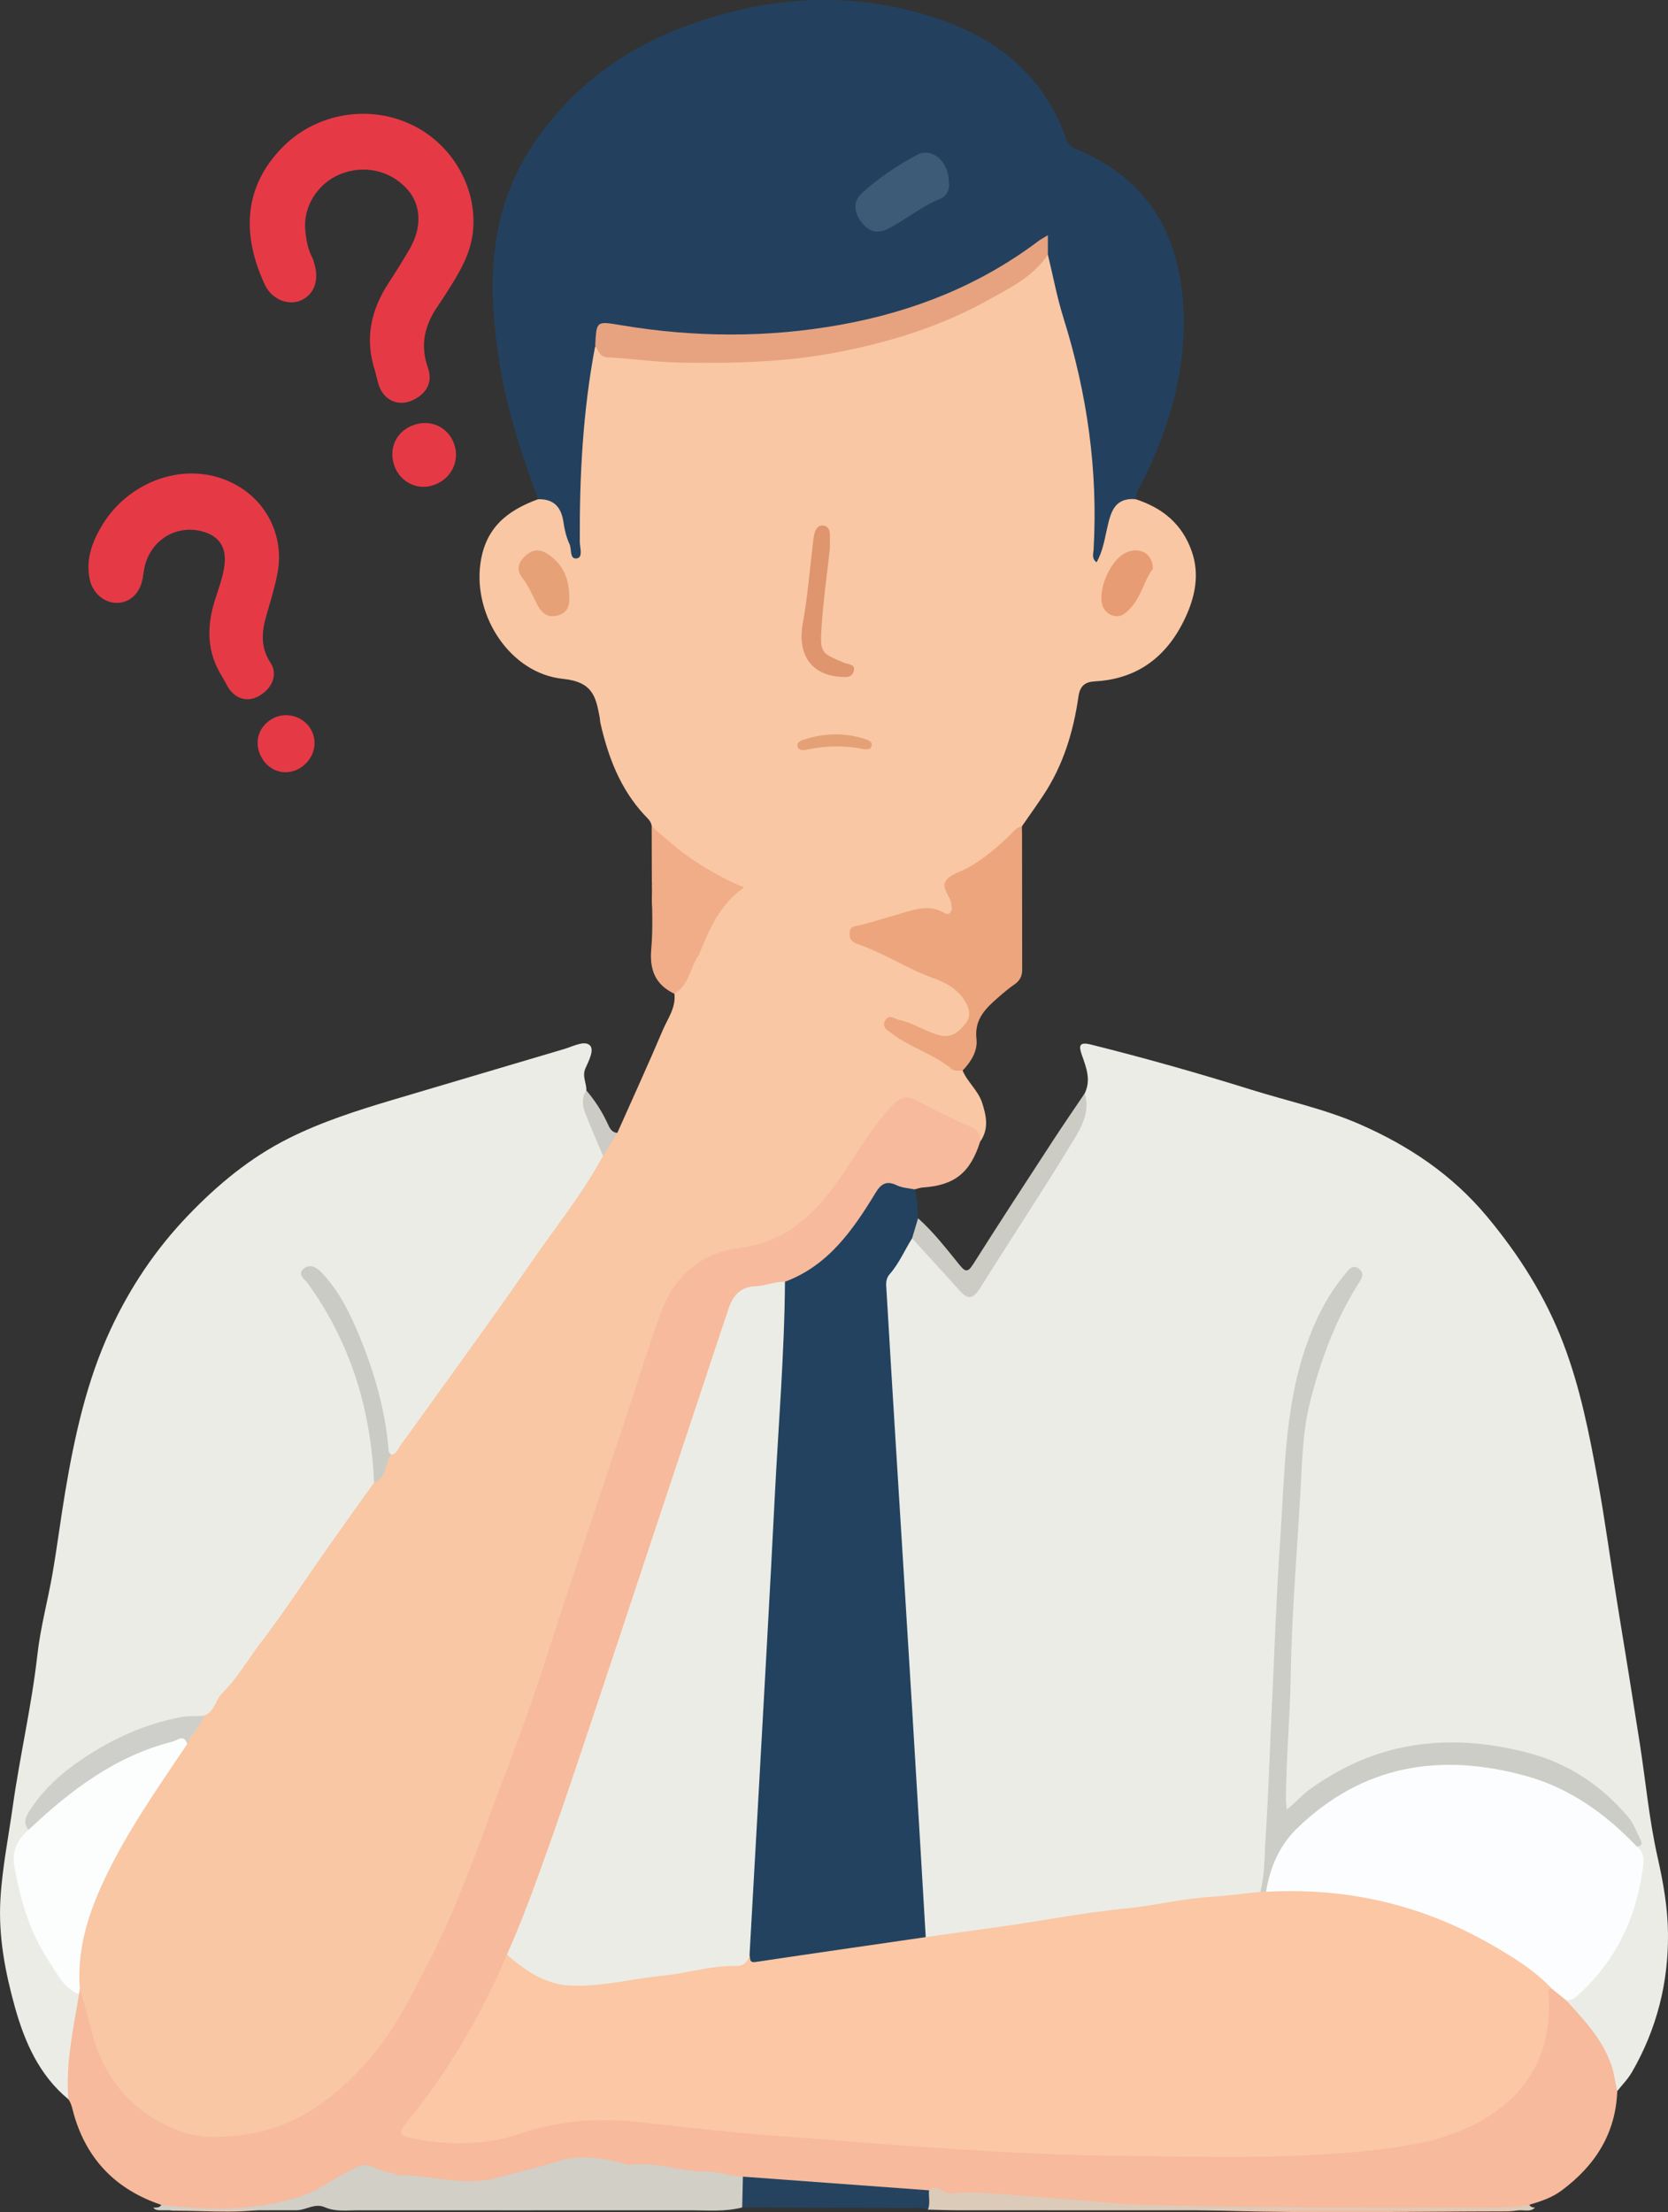
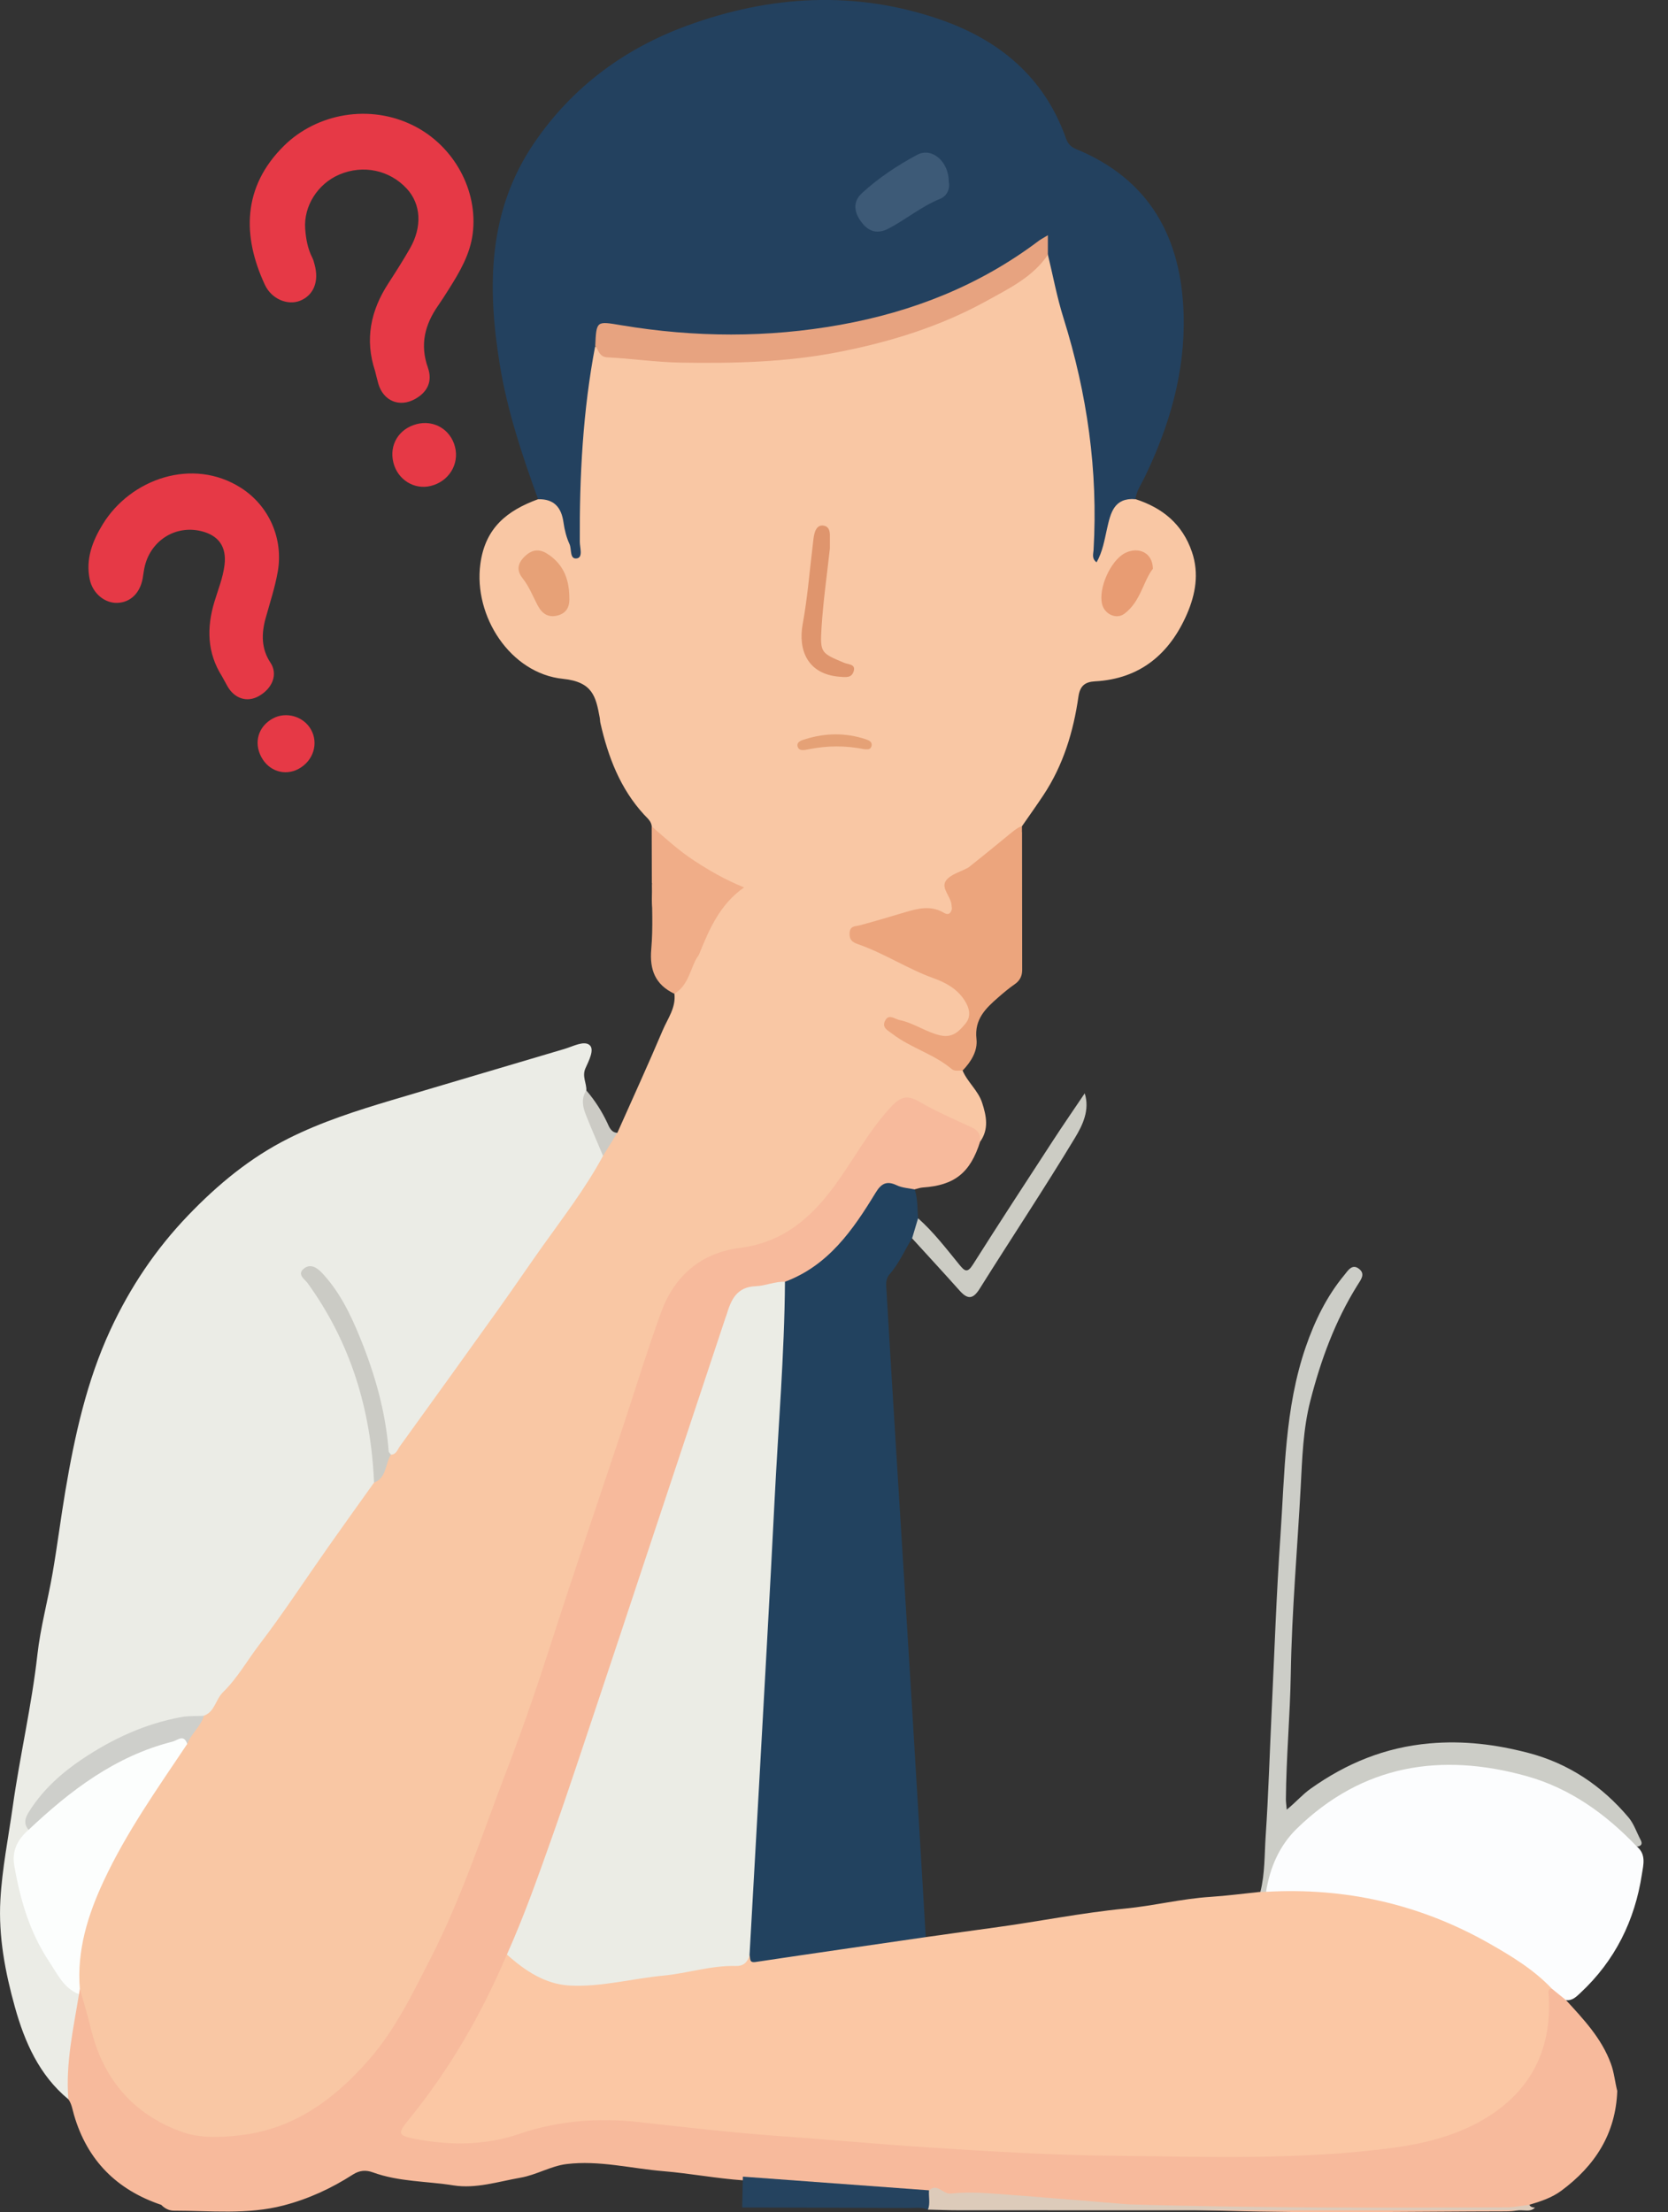
<svg xmlns="http://www.w3.org/2000/svg" width="132" height="175" viewBox="0 0 132 175" fill="none">
  <rect x="0" y="0" width="132" height="175" fill="#333333" stroke="none" />
  <g clip-path="url(#clip0_1_5529)">
    <path d="M76.174 84.678C76.562 85.606 77.403 86.254 77.723 87.236C78.067 88.294 78.269 89.327 77.561 90.32C76.651 89.062 75.075 88.882 73.901 88.049C73.692 87.9 73.424 87.835 73.189 87.724C71.504 86.929 71.46 86.9 70.261 88.294C69.214 89.514 68.324 90.861 67.471 92.224C66.415 93.916 65.206 95.475 63.73 96.822C62.411 98.024 60.831 98.618 59.1 98.917C57.924 99.12 56.761 99.371 55.72 100.032C54.244 100.97 53.234 102.259 52.602 103.887C51.516 106.681 50.697 109.562 49.723 112.392C48.602 115.648 47.544 118.923 46.465 122.192C45.704 124.498 44.86 126.778 44.172 129.112C43.464 131.517 42.619 133.883 41.767 136.239C39.716 141.906 37.821 147.644 35.266 153.106C33.304 157.303 31.293 161.518 27.833 164.771C24.684 167.73 21.053 169.576 16.63 169.275C12.65 169.004 9.819 166.904 7.965 163.404C6.951 161.489 6.663 159.354 6.088 157.303C5.717 154.37 6.634 151.665 7.755 149.064C9.011 146.152 10.757 143.489 12.546 140.871C13.219 139.886 13.756 138.811 14.541 137.903C14.941 137.103 15.385 136.333 16.004 135.676C18.76 131.908 21.526 128.15 24.213 124.331C25.909 121.922 27.582 119.482 29.48 117.217C30.219 116.636 30.226 115.61 30.843 114.953C33.062 112.187 34.989 109.208 37.09 106.356C39.077 103.66 40.939 100.876 42.91 98.169C44.534 95.938 46.139 93.691 47.541 91.311C47.97 90.736 48.061 89.901 48.855 89.612C50.058 86.909 51.292 84.219 52.446 81.496C52.839 80.572 53.503 79.71 53.37 78.606C54.013 77.564 54.557 76.471 55.096 75.373C55.897 73.527 56.599 71.617 58.367 70.276C56.486 69.47 54.805 68.395 53.216 67.17C52.564 66.667 51.936 66.144 51.578 65.369C51.538 64.959 51.234 64.727 50.981 64.454C49.082 62.394 48.125 59.878 47.515 57.197C47.481 57.052 47.486 56.899 47.457 56.754C47.153 55.113 46.909 53.942 44.559 53.701C40.391 53.276 37.459 48.749 38.014 44.61C38.4 41.731 40.155 40.379 42.586 39.489C43.797 39.224 44.25 39.444 44.645 40.533C44.962 41.406 45.129 42.328 45.566 43.361C45.653 42.722 45.633 42.248 45.619 41.778C45.506 37.44 45.846 33.134 46.509 28.85C46.589 28.336 46.609 27.804 46.986 27.387C51.408 28.603 55.908 28.418 60.425 28.235C63.96 28.093 67.38 27.416 70.761 26.465C74.562 25.397 78.076 23.7 81.303 21.4C81.873 20.995 82.201 20.289 82.941 20.106C83.367 20.32 83.436 20.739 83.518 21.139C83.981 23.413 84.556 25.662 85.215 27.879C86.485 32.154 87.011 36.503 86.842 40.949C86.813 41.695 86.842 42.446 86.878 43.207C87.151 42.419 87.319 41.602 87.543 40.8C87.916 39.46 88.405 39.188 89.854 39.482C91.996 40.175 93.571 41.45 94.326 43.659C94.91 45.367 94.601 47.032 93.935 48.567C92.564 51.724 90.225 53.708 86.642 53.899C85.875 53.942 85.468 54.245 85.344 55.106C84.947 57.883 84.139 60.537 82.57 62.904C82.019 63.734 81.438 64.547 80.87 65.366C79.696 66.84 78.26 68.005 76.624 68.922C75.164 69.739 75.159 69.731 75.497 71.309C75.543 71.53 75.566 71.75 75.523 71.975C75.426 72.371 75.128 72.605 74.78 72.458C72.88 71.661 71.207 72.75 69.445 73.064C69.045 73.135 68.661 73.309 68.268 73.429C68.024 73.502 67.711 73.543 67.678 73.861C67.638 74.228 67.94 74.389 68.217 74.489C70.048 75.15 71.691 76.219 73.506 76.918C74.52 77.308 75.508 77.751 76.247 78.599C76.966 79.427 77.11 80.318 76.649 81.066C76.098 81.959 75.191 82.338 74.15 82.108C73.084 81.872 72.179 81.211 71.111 80.979C70.931 80.939 70.756 80.859 70.574 80.964C70.876 81.707 71.136 81.93 73.195 82.914C74.243 83.415 75.157 84.126 76.171 84.671L76.174 84.678Z" fill="#F9C7A4" />
-     <path d="M85.841 86.49C86.354 85.437 85.966 84.448 85.617 83.46C85.366 82.752 85.373 82.391 86.33 82.629C90.606 83.696 94.843 84.894 99.053 86.21C101.921 87.105 104.868 87.733 107.636 88.946C111.497 90.641 114.902 92.916 117.649 96.201C120.206 99.26 122.301 102.557 123.722 106.287C125.053 109.778 125.772 113.414 126.438 117.079C127.031 120.335 127.461 123.612 127.994 126.874C128.593 130.537 129.188 134.202 129.761 137.869C130.231 140.877 130.504 143.926 131.17 146.887C131.623 148.898 131.978 150.888 132 152.934C132.04 156.851 131.106 160.527 129.144 163.918C128.831 164.459 128.376 164.916 127.987 165.412C127.714 165.232 127.621 164.94 127.563 164.649C127.142 162.513 125.972 160.814 124.501 159.282C124.206 158.975 123.779 158.706 123.917 158.16C127.299 155.584 129.075 152.099 129.676 147.945C129.776 147.257 129.53 146.622 129.446 145.963C129.386 144.968 128.829 144.222 128.205 143.523C125.826 140.857 122.814 139.348 119.363 138.586C116.389 137.929 113.419 137.994 110.481 138.633C107.587 139.263 105.05 140.67 102.837 142.659C102.547 142.919 102.291 143.393 101.821 143.166C101.397 142.961 101.439 142.465 101.439 142.062C101.437 138.958 101.628 135.859 101.808 132.761C101.932 130.597 101.91 128.428 102.067 126.26C102.411 121.562 102.449 116.832 103.075 112.17C103.559 108.56 104.944 105.169 106.792 102.003C106.99 101.662 107.34 101.375 107.194 100.854C106.581 100.93 106.353 101.435 106.069 101.843C103.812 105.094 102.749 108.796 102.334 112.66C101.765 117.939 101.617 123.249 101.368 128.555C101.062 135.128 100.691 141.699 100.263 148.265C100.225 148.831 100.214 149.396 99.721 149.797C98.663 150.227 97.531 150.144 96.43 150.289C92.084 150.861 87.737 151.429 83.407 152.119C80.399 152.598 77.385 153.052 74.369 153.495C73.959 153.556 73.55 153.587 73.202 153.288C72.816 152.569 72.809 151.757 72.776 150.991C72.649 148.038 72.405 145.092 72.239 142.142C72.061 139.007 71.884 135.87 71.677 132.735C71.478 129.675 71.324 126.609 71.147 123.548C70.978 120.673 70.769 117.801 70.563 114.926C70.348 111.905 70.239 108.874 70.026 105.853C69.997 105.443 70.044 105.02 69.948 104.622C69.342 102.099 70.153 99.99 71.802 98.122C72.308 97.654 72.585 98.102 72.904 98.403C73.968 99.405 74.791 100.627 75.863 101.62C76.709 102.404 76.873 102.399 77.474 101.466C79.782 97.884 82.024 94.257 84.37 90.696C85.218 89.409 85.544 87.966 85.832 86.495L85.841 86.49Z" fill="#EBECE6" />
    <path d="M29.6 117.282C28.381 118.99 27.156 120.691 25.949 122.408C24.147 124.968 22.433 127.596 20.534 130.08C19.568 131.341 18.787 132.752 17.644 133.863C17.06 134.431 17.005 135.409 16.133 135.72C15.005 136.233 13.749 136.175 12.582 136.56C9.086 137.709 5.986 139.466 3.487 142.215C2.823 142.946 2.219 143.701 2.37 144.787C1.05 146.281 1.449 147.94 1.866 149.63C2.594 152.587 3.91 155.214 6.034 157.414C6.188 157.572 6.376 157.708 6.394 157.96C6.465 159.049 6.183 160.095 6.028 161.157C5.852 162.368 5.673 163.575 5.713 164.807C5.726 165.243 5.759 165.706 5.413 166.065C3.103 164.161 1.953 161.538 1.181 158.775C0.41 156.016 -0.131 153.177 0.031 150.287C0.169 147.8 0.666 145.35 1.012 142.886C1.576 138.876 2.506 134.932 2.958 130.902C3.202 128.731 3.788 126.602 4.161 124.443C4.534 122.283 4.807 120.107 5.171 117.945C5.91 113.575 6.858 109.255 8.733 105.205C10.291 101.843 12.318 98.814 14.901 96.129C17.244 93.691 19.803 91.576 22.817 90.062C25.436 88.746 28.224 87.855 31.025 87.02C35.572 85.664 40.126 84.328 44.676 82.974C45.344 82.776 46.214 82.297 46.656 82.669C47.073 83.019 46.589 83.925 46.33 84.508C46.045 85.15 46.429 85.677 46.401 86.259C46.358 87.441 46.762 88.501 47.295 89.525C47.608 90.124 47.823 90.743 47.723 91.433C46.327 94.021 44.532 96.336 42.836 98.723C41.702 100.322 40.603 101.945 39.463 103.539C36.864 107.173 34.254 110.798 31.637 114.418C31.453 114.672 31.362 115.064 30.936 115.069C30.441 115.053 30.474 114.646 30.436 114.338C30.002 110.705 28.912 107.271 27.349 103.976C26.814 102.851 26.093 101.86 25.259 100.95C25.068 100.743 24.77 100.469 24.491 100.729C24.258 100.945 24.513 101.217 24.662 101.413C27.196 104.764 28.47 108.652 29.427 112.675C29.677 113.733 29.755 114.815 29.873 115.888C29.924 116.365 29.942 116.866 29.6 117.28V117.282Z" fill="#EBECE6" />
    <path d="M47.104 27.363C46.126 32.484 45.855 37.661 45.884 42.862C45.886 43.316 46.148 44.084 45.662 44.169C45.062 44.276 45.253 43.441 45.069 43.042C44.823 42.508 44.674 41.909 44.592 41.321C44.425 40.123 43.833 39.46 42.583 39.491C41.321 36.011 40.147 32.511 39.55 28.837C38.546 22.662 38.602 16.653 42.313 11.247C45.327 6.853 49.441 3.828 54.404 2.017C60.978 -0.379 67.669 -0.768 74.349 1.525C79.039 3.137 82.626 6.072 84.35 10.926C84.494 11.331 84.705 11.607 85.131 11.781C90.986 14.177 93.501 18.808 93.669 24.902C93.793 29.44 92.553 33.684 90.591 37.736C90.316 38.304 89.945 38.834 89.852 39.482C88.152 39.366 87.89 40.569 87.601 41.849C87.404 42.726 87.255 43.644 86.78 44.481C86.376 44.18 86.523 43.815 86.54 43.514C86.907 37.238 86.034 31.132 84.157 25.145C83.644 23.511 83.331 21.814 82.927 20.146C82.619 19.852 82.639 19.481 82.668 19.071C78.165 22.642 72.993 24.709 67.423 25.844C63.903 26.561 60.336 26.853 56.745 26.766C54.171 26.704 51.601 26.51 49.075 26C48.092 25.802 47.482 25.864 47.346 26.986C47.328 27.133 47.222 27.256 47.106 27.356L47.104 27.363Z" fill="#23415F" />
    <path d="M5.411 166.065C5.178 163.241 5.804 160.505 6.25 157.751C6.148 157.588 6.17 157.448 6.318 157.325C6.598 158.323 6.915 159.311 7.153 160.32C8.09 164.315 10.387 167.14 14.242 168.59C15.771 169.164 17.387 169.093 18.987 168.912C23.288 168.429 26.513 166.018 29.231 162.896C31.291 160.532 32.66 157.681 34.085 154.896C36.569 150.046 38.246 144.865 40.193 139.795C41.476 136.455 42.623 133.062 43.719 129.655C45.464 124.233 47.308 118.847 49.106 113.446C50.176 110.233 51.159 106.991 52.32 103.804C53.396 100.852 55.556 99.097 58.536 98.719C61.974 98.282 64.202 96.332 66.104 93.72C67.611 91.649 68.805 89.356 70.59 87.477C71.255 86.775 71.804 86.602 72.698 87.12C74.043 87.9 75.477 88.532 76.895 89.178C77.43 89.421 77.616 89.772 77.561 90.316C76.786 92.776 75.537 93.769 73.024 93.936C72.811 93.949 72.6 94.034 72.389 94.083C71.932 94.497 71.453 94.199 71.036 94.054C70.292 93.793 69.846 94.027 69.456 94.662C68.712 95.873 67.846 96.998 66.976 98.122C65.696 99.776 64.109 100.934 62.1 101.511C61.361 101.783 60.585 101.921 59.817 102.052C58.711 102.241 58.185 102.909 57.837 103.916C56.872 106.708 55.968 109.52 55.025 112.319C53.376 117.206 51.787 122.116 50.165 127.012C48.214 132.902 46.296 138.807 44.248 144.663C43.051 148.08 41.88 151.518 40.31 154.796C38.537 159.285 36.134 163.406 33.131 167.18C32.818 167.574 32.201 167.953 32.414 168.481C32.64 169.039 33.366 169.017 33.905 169.059C36.875 169.289 39.818 169.093 42.632 168.066C44.583 167.356 46.536 167.251 48.58 167.427C52.371 167.755 56.157 168.16 59.95 168.461C64.411 168.812 68.876 169.144 73.337 169.507C74.824 169.627 76.318 169.721 77.805 169.754C80.49 169.814 83.18 169.923 85.857 170.073C90.675 170.344 95.487 170.13 100.3 170.242C103.745 170.322 107.161 169.921 110.563 169.478C113.204 169.133 115.752 168.369 117.998 166.84C120.925 164.847 122.23 162.017 122.266 158.521C122.27 158.067 122.03 157.532 122.559 157.185C123.313 157.125 123.699 157.559 123.921 158.211C125.324 159.739 126.747 161.24 127.483 163.252C127.743 163.958 127.801 164.693 127.985 165.406C127.861 168.794 126.221 171.322 123.566 173.29C122.798 173.86 121.922 174.141 121.032 174.406C120.477 174.862 119.813 174.929 119.136 174.931C111.719 174.94 104.298 175.098 96.885 174.882C90.979 174.708 85.051 174.719 79.176 173.898C78.919 173.862 78.655 173.858 78.395 173.86C76.76 173.867 75.119 173.922 73.515 173.51C68.61 173.159 63.696 172.911 58.798 172.473C56.69 172.326 54.603 171.925 52.504 171.751C49.947 171.54 47.408 170.872 44.831 171.188C43.586 171.342 42.455 172.045 41.198 172.264C39.436 172.571 37.661 173.156 35.887 172.874C33.761 172.535 31.566 172.595 29.509 171.845C28.941 171.638 28.444 171.685 27.92 172.021C26.218 173.112 24.409 173.949 22.436 174.461C19.561 175.209 16.652 174.873 13.753 174.875C13.381 174.875 13.032 174.697 12.761 174.414C9.246 173.232 6.909 170.899 5.859 167.309C5.735 166.884 5.677 166.434 5.411 166.06V166.065Z" fill="#F7BA9C" />
    <path d="M62.118 101.393C65.552 100.115 67.498 97.298 69.294 94.35C69.744 93.611 70.175 93.382 70.978 93.767C71.402 93.969 71.912 93.987 72.385 94.09C72.632 94.831 72.594 95.608 72.651 96.374C72.876 97.02 72.649 97.528 72.177 97.962C71.584 98.908 71.145 99.952 70.399 100.801C70.055 101.19 70.126 101.644 70.153 102.081C70.394 106.222 70.65 110.366 70.905 114.508C71.331 121.41 71.766 128.312 72.185 135.215C72.552 141.222 72.902 147.23 73.26 153.239C72.958 153.7 72.463 153.756 71.988 153.825C68.166 154.37 64.342 154.9 60.516 155.417C59.792 155.515 59.144 155.499 59.069 154.531C58.987 152.093 59.258 149.672 59.406 147.245C59.511 145.529 59.588 143.805 59.668 142.091C59.912 136.709 60.283 131.334 60.565 125.955C60.745 122.519 60.922 119.079 61.086 115.641C61.297 111.232 61.63 106.828 61.748 102.413C61.757 102.039 61.794 101.658 62.12 101.393H62.118Z" fill="#22425F" />
-     <path d="M58.731 174.621C57.362 174.975 55.966 174.844 54.579 174.844C45.806 174.851 37.033 174.846 28.259 174.846C27.405 174.846 26.519 174.962 25.72 174.608C24.899 174.245 24.233 174.835 23.488 174.837C19.903 174.851 16.319 174.842 12.737 174.842C12.511 174.842 12.287 174.835 12.124 174.641C12.353 174.61 12.617 174.679 12.764 174.417C15.618 174.731 18.488 174.871 21.317 174.356C22.782 174.089 24.245 173.742 25.592 172.896C26.464 172.35 27.412 171.852 28.344 171.377C29.22 170.932 30.057 171.892 30.991 171.858C31.158 171.852 31.333 172.07 31.502 172.065C34.079 172.019 36.602 172.994 39.234 172.295C40.928 171.845 42.619 171.453 44.299 170.919C45.808 170.438 47.548 170.714 49.166 171.079C49.419 171.137 49.681 171.257 49.925 171.228C51.938 171.001 53.853 171.778 55.864 171.776C56.798 171.776 57.795 172.148 58.791 172.174C59.198 172.998 59.213 173.813 58.734 174.615L58.731 174.621Z" fill="#D2CFC6" />
    <path d="M76.174 84.678C75.876 84.684 75.548 84.765 75.306 84.56C73.901 83.373 72.079 82.903 70.632 81.792C70.279 81.52 69.766 81.3 70.037 80.757C70.335 80.16 70.787 80.61 71.198 80.694C72.336 80.93 73.284 81.652 74.423 81.906C75.384 82.122 75.914 81.569 76.407 80.968C76.904 80.363 76.695 79.692 76.309 79.098C75.732 78.212 74.82 77.72 73.89 77.386C71.822 76.644 69.982 75.413 67.911 74.694C67.489 74.547 67.214 74.371 67.232 73.836C67.254 73.213 67.676 73.293 68.069 73.189C69.251 72.874 70.423 72.518 71.597 72.171C72.64 71.861 73.672 71.59 74.711 72.215C75.059 72.425 75.27 72.238 75.335 71.864C75.876 71.937 75.792 72.394 75.816 72.732C75.863 73.389 76.14 73.534 76.675 73.189C78.009 72.333 79.161 71.26 80.089 69.984C80.677 69.174 80.297 68.161 80.406 67.246C80.464 66.747 80.162 66.108 80.881 65.825C80.885 69.457 80.89 73.086 80.892 76.718C80.892 77.199 80.719 77.568 80.304 77.855C79.844 78.172 79.416 78.534 78.995 78.902C78 79.768 77.097 80.63 77.275 82.188C77.381 83.13 76.853 83.983 76.183 84.682L76.174 84.678Z" fill="#ECA57D" />
    <path d="M51.574 65.373C52.664 66.317 53.725 67.293 54.939 68.085C56.153 68.878 57.398 69.599 58.885 70.198C56.992 71.519 56.139 73.469 55.34 75.451C54.956 76.241 54.464 76.01 54.035 75.538C52.712 74.075 51.234 72.674 51.661 70.392C51.694 70.214 51.683 70.018 51.585 69.846C51.581 68.355 51.576 66.863 51.572 65.373H51.574Z" fill="#F0AD88" />
    <path d="M72.179 97.96C72.336 97.43 72.496 96.902 72.654 96.372C73.885 97.463 74.88 98.77 75.914 100.035C76.34 100.556 76.553 100.732 76.999 100.026C79.068 96.757 81.183 93.52 83.296 90.278C84.126 89.002 84.991 87.751 85.841 86.488C86.263 87.813 85.668 89.017 85.064 90.017C82.632 94.043 80.022 97.964 77.523 101.952C76.968 102.838 76.538 102.765 75.923 102.074C74.689 100.689 73.428 99.329 72.179 97.957V97.96Z" fill="#CCCCC4" />
-     <path d="M80.872 65.823C80.486 66.869 80.732 67.954 80.701 69.018C80.686 69.575 80.55 70.016 80.182 70.423C79.154 71.552 78.116 72.672 76.799 73.471C75.734 74.117 75.577 74.019 75.539 72.806C75.528 72.481 75.634 72.124 75.33 71.864C75.321 71.79 75.31 71.715 75.306 71.641C75.281 70.938 74.442 70.269 74.851 69.677C75.208 69.156 76.036 68.965 76.649 68.617C77.856 67.929 78.908 67.043 79.904 66.079C80.186 65.807 80.428 65.438 80.874 65.373C80.874 65.525 80.874 65.674 80.874 65.825L80.872 65.823Z" fill="#ECA57D" />
+     <path d="M80.872 65.823C80.486 66.869 80.732 67.954 80.701 69.018C80.686 69.575 80.55 70.016 80.182 70.423C79.154 71.552 78.116 72.672 76.799 73.471C75.734 74.117 75.577 74.019 75.539 72.806C75.528 72.481 75.634 72.124 75.33 71.864C75.321 71.79 75.31 71.715 75.306 71.641C75.281 70.938 74.442 70.269 74.851 69.677C75.208 69.156 76.036 68.965 76.649 68.617C80.186 65.807 80.428 65.438 80.874 65.373C80.874 65.525 80.874 65.674 80.874 65.825L80.872 65.823Z" fill="#ECA57D" />
    <path d="M121.469 174.635C121.167 174.955 120.772 174.846 120.41 174.846C105.558 174.851 90.706 174.846 75.856 174.842C75.049 174.842 74.241 174.808 73.433 174.791C73.202 174.267 73.104 173.751 73.519 173.263C74.183 172.658 74.611 173.595 75.253 173.521C76.323 173.401 77.419 173.437 78.497 173.515C82.013 173.769 85.526 174.071 89.04 174.354C89.188 174.365 89.337 174.376 89.486 174.381C99.411 174.668 109.338 174.655 119.265 174.61C119.853 174.608 120.442 174.479 121.03 174.408C121.118 174.595 121.289 174.615 121.465 174.63L121.469 174.635Z" fill="#DDCBBA" />
    <path d="M51.587 69.846C51.643 69.98 51.765 70.122 51.745 70.245C51.39 72.609 53.103 73.921 54.353 75.477C54.743 75.965 55.021 75.736 55.34 75.451C54.617 76.464 54.575 77.902 53.365 78.61C51.871 77.898 51.394 76.735 51.538 75.09C51.692 73.353 51.583 71.596 51.587 69.846Z" fill="#F0AD88" />
    <path d="M47.723 91.433C47.266 90.344 46.789 89.265 46.356 88.167C46.11 87.539 45.981 86.884 46.401 86.259C47.066 87.034 47.612 87.88 48.052 88.808C48.205 89.133 48.349 89.583 48.849 89.614C48.474 90.22 48.096 90.825 47.721 91.431L47.723 91.433Z" fill="#CCCBC5" />
    <path d="M6.319 157.325C6.296 157.468 6.274 157.608 6.25 157.75C5.045 157.285 4.545 156.154 3.897 155.183C2.359 152.883 1.602 150.291 1.132 147.59C0.923 146.39 1.401 145.502 2.262 144.747C2.834 143.509 4.037 142.886 4.971 142.015C7.475 139.679 10.578 138.421 13.791 137.424C14.213 137.292 14.874 137.005 14.819 137.951C12.46 141.474 9.998 144.947 8.201 148.804C6.953 151.478 6.07 154.29 6.319 157.325Z" fill="#FCFEFD" />
    <path d="M47.104 27.363C47.202 25.343 47.191 25.399 49.195 25.733C54.968 26.695 60.742 26.73 66.517 25.691C72.245 24.66 77.521 22.578 82.195 19.055C82.366 18.926 82.563 18.828 82.925 18.608C82.925 19.227 82.925 19.69 82.925 20.153C81.729 21.923 79.853 22.82 78.087 23.798C74.42 25.824 70.472 27.047 66.355 27.85C62.205 28.661 58.032 28.757 53.842 28.685C51.92 28.652 50.003 28.363 48.079 28.269C47.402 28.236 47.388 27.699 47.102 27.361L47.104 27.363Z" fill="#E7A380" />
    <path d="M14.819 137.954C14.544 137.15 14.064 137.666 13.647 137.773C9.128 138.913 5.571 141.628 2.262 144.749C1.758 144.159 2.086 143.632 2.413 143.131C3.467 141.512 4.907 140.229 6.465 139.181C8.858 137.568 11.472 136.353 14.357 135.827C14.954 135.718 15.542 135.767 16.133 135.725C15.889 136.582 15.125 137.134 14.819 137.956V137.954Z" fill="#CECFCB" />
    <path d="M29.6 117.282C29.36 111.517 27.753 106.216 24.347 101.506C24.134 101.21 23.501 100.83 24.011 100.382C24.524 99.932 25.052 100.237 25.476 100.687C26.879 102.177 27.747 103.982 28.508 105.851C29.677 108.725 30.519 111.682 30.758 114.795C30.765 114.891 30.876 114.977 30.94 115.069C30.47 115.792 30.614 116.89 29.602 117.284L29.6 117.282Z" fill="#CBCBC5" />
    <path d="M65.674 43.385C65.461 45.349 65.15 47.485 65.014 49.629C64.888 51.657 64.97 51.657 66.805 52.432C67.138 52.572 67.769 52.523 67.542 53.149C67.365 53.639 66.921 53.574 66.419 53.532C63.909 53.323 63.141 51.432 63.525 49.348C63.907 47.273 64.067 45.156 64.326 43.058C64.362 42.764 64.38 42.464 64.46 42.183C64.553 41.851 64.73 41.531 65.145 41.575C65.558 41.62 65.667 41.945 65.674 42.31C65.678 42.608 65.674 42.907 65.674 43.385Z" fill="#DF956D" />
    <path d="M45.053 47.173C45.096 47.796 44.98 48.442 44.17 48.676C43.404 48.896 42.898 48.556 42.543 47.879C42.164 47.16 41.873 46.394 41.356 45.743C40.901 45.169 40.923 44.626 41.48 44.06C42.046 43.483 42.63 43.385 43.28 43.788C44.485 44.539 45.027 45.67 45.053 47.173Z" fill="#E7A177" />
    <path d="M91.237 44.989C90.473 45.959 90.269 47.591 88.977 48.551C88.343 49.023 87.419 48.589 87.22 47.807C86.9 46.554 87.883 44.341 89.022 43.755C90.067 43.218 91.219 43.693 91.234 44.986L91.237 44.989Z" fill="#E89C73" />
    <path d="M68.406 59.268C66.892 58.961 65.467 58.983 64.034 59.263C63.743 59.319 63.268 59.459 63.135 59.096C62.977 58.671 63.477 58.549 63.747 58.466C65.332 57.974 66.934 57.954 68.519 58.48C68.745 58.555 69.054 58.678 68.97 59.016C68.883 59.364 68.566 59.257 68.406 59.268Z" fill="#E5A176" />
    <path d="M59.315 154.673C59.404 154.909 59.257 155.283 59.79 155.203C64.278 154.531 68.77 153.887 73.26 153.235C75.051 152.986 76.842 152.727 78.633 152.487C82.113 152.019 85.557 151.313 89.059 150.975C91.301 150.757 93.505 150.2 95.764 150.053C97.091 149.968 98.414 149.79 99.739 149.655C99.885 149.537 100.043 149.439 100.229 149.401C104.89 148.995 109.396 149.726 113.73 151.42C116.764 152.607 119.609 154.181 122.17 156.227C122.51 156.499 122.932 156.749 122.805 157.307C122.485 157.347 122.536 157.535 122.554 157.788C122.863 162.357 120.921 165.766 116.977 167.899C114.928 169.006 112.622 169.578 110.288 169.894C102.91 170.894 95.493 170.602 88.089 170.533C83.189 170.487 78.286 170.182 73.393 169.865C69.469 169.612 65.554 169.246 61.63 168.968C57.972 168.71 54.324 168.289 50.679 167.877C47.39 167.507 44.221 167.732 41.038 168.819C38.424 169.712 35.623 169.732 32.878 169.202C31.477 168.93 31.444 168.777 32.339 167.681C35.579 163.709 38.113 159.316 40.115 154.604C41.187 155.032 42.135 155.695 43.163 156.21C44.148 156.704 45.133 156.822 46.185 156.735C48.294 156.561 50.378 156.185 52.479 155.956C54.324 155.753 56.128 155.234 57.992 155.183C58.516 155.17 58.831 154.72 59.315 154.667V154.673Z" fill="#FBC7A4" />
    <path d="M122.807 157.312C121.383 155.809 119.636 154.747 117.858 153.738C112.374 150.623 106.473 149.296 100.19 149.652C99.888 147.996 100.722 146.651 101.599 145.462C103.945 142.285 107.261 140.579 111.045 139.751C116.003 138.669 120.659 139.595 125.049 142.035C126.656 142.928 128.01 144.166 129.297 145.471C129.459 145.636 129.557 145.834 129.539 146.074C130.291 146.684 130.047 147.535 129.936 148.254C129.375 151.926 127.808 155.096 125.069 157.648C124.734 157.96 124.43 158.278 123.924 158.218C123.551 157.915 123.178 157.615 122.805 157.312H122.807Z" fill="#FCFDFE" />
    <path d="M129.539 146.074C127.08 143.494 124.243 141.452 120.792 140.494C114.03 138.617 107.838 139.586 102.638 144.64C101.248 145.99 100.496 147.731 100.19 149.652C100.041 149.652 99.892 149.657 99.741 149.659C100.11 148.209 100.061 146.713 100.161 145.239C100.383 141.928 100.48 138.606 100.638 135.291C100.855 130.708 101.011 126.122 101.326 121.546C101.674 116.503 101.659 111.395 103.337 106.536C104.042 104.495 104.99 102.544 106.384 100.863C106.666 100.522 106.999 99.93 107.56 100.38C108.071 100.789 107.691 101.235 107.427 101.658C105.66 104.488 104.533 107.554 103.701 110.791C103.115 113.063 103.055 115.356 102.933 117.627C102.671 122.543 102.229 127.451 102.149 132.383C102.096 135.698 101.785 139.014 101.761 142.336C101.761 142.552 101.796 142.768 101.83 143.151C102.551 142.565 103.068 141.955 103.716 141.496C106.552 139.483 109.6 138.223 113.137 137.911C115.836 137.673 118.395 137.996 120.947 138.662C124.13 139.492 126.767 141.26 128.882 143.774C129.303 144.275 129.519 144.952 129.834 145.546C130.009 145.878 129.876 146.034 129.541 146.079L129.539 146.074Z" fill="#CCCDC7" />
    <path d="M75.086 14.397C75.199 14.972 74.922 15.52 74.389 15.733C72.924 16.326 71.717 17.343 70.337 18.071C69.418 18.557 68.737 18.309 68.184 17.59C67.616 16.849 67.432 15.992 68.213 15.277C69.527 14.072 71.016 13.084 72.574 12.249C73.759 11.614 75.097 12.794 75.086 14.395V14.397Z" fill="#3D5A77" />
    <path d="M59.315 154.673C59.144 155.217 58.869 155.535 58.21 155.519C56.275 155.47 54.419 156.096 52.508 156.279C50.047 156.512 47.621 157.185 45.14 157.069C43.169 156.978 41.56 155.909 40.115 154.611C41.442 151.654 42.526 148.599 43.608 145.551C44.965 141.732 46.221 137.878 47.51 134.037C48.589 130.822 49.65 127.6 50.719 124.383C52.952 117.665 55.183 110.947 57.415 104.23C57.44 104.158 57.471 104.092 57.493 104.018C57.848 102.834 58.285 101.798 59.815 101.745C60.578 101.718 61.326 101.357 62.12 101.395C62.078 107.166 61.586 112.916 61.297 118.674C60.92 126.228 60.48 133.779 60.065 141.331C59.819 145.78 59.566 150.229 59.315 154.676V154.673Z" fill="#EBECE5" />
    <path d="M73.521 173.265C73.477 173.773 73.632 174.294 73.435 174.793C72.936 174.575 72.409 174.664 71.895 174.662C67.507 174.642 63.121 174.635 58.734 174.624C58.754 173.811 58.771 172.996 58.791 172.183C63.703 172.544 68.614 172.905 73.524 173.265H73.521Z" fill="#25435F" />
    <path d="M29.678 29.335C28.856 26.853 29.332 24.574 30.725 22.427C31.317 21.515 31.901 20.597 32.442 19.652C33.429 17.931 33.315 16.138 32.189 14.922C30.827 13.449 28.738 13.01 26.862 13.805C25.133 14.538 24.023 16.315 24.151 18.092C24.209 18.896 24.348 19.669 24.718 20.394C24.801 20.557 24.845 20.743 24.894 20.922C25.268 22.26 24.822 23.362 23.74 23.793C22.775 24.176 21.489 23.669 20.957 22.52C19.179 18.694 19.161 14.791 22.485 11.521C25.049 8.998 29.246 8.163 32.788 9.97C35.924 11.57 37.855 15.063 37.405 18.51C37.191 20.136 36.381 21.509 35.529 22.86C35.246 23.309 34.961 23.758 34.659 24.193C33.614 25.695 33.222 27.272 33.861 29.079C34.243 30.166 33.828 31.01 32.865 31.554C31.621 32.259 30.33 31.724 29.935 30.338C29.84 30.005 29.764 29.668 29.678 29.335Z" fill="#E63946" />
    <path d="M17.571 53.506C16.387 51.638 16.347 49.664 16.967 47.608C17.257 46.645 17.645 45.705 17.768 44.693C17.942 43.258 17.315 42.349 15.906 42.011C13.915 41.532 11.986 42.716 11.468 44.745C11.382 45.077 11.352 45.424 11.29 45.763C11.076 46.924 10.317 47.652 9.293 47.691C8.3 47.729 7.339 46.949 7.104 45.845C6.761 44.233 7.316 42.798 8.135 41.465C10.354 37.86 15.245 36.171 19.044 38.576C21.282 39.99 22.438 42.6 21.983 45.21C21.763 46.47 21.359 47.677 21.02 48.906C20.679 50.138 20.674 51.327 21.403 52.42C22.009 53.329 21.572 54.455 20.474 55.069C19.544 55.59 18.55 55.262 17.993 54.274C17.849 54.02 17.712 53.762 17.571 53.506Z" fill="#E63946" />
    <path d="M31.131 36.592C30.785 35.199 31.553 33.924 32.962 33.552C34.336 33.189 35.662 33.973 36.01 35.357C36.356 36.732 35.513 38.088 34.09 38.439C32.779 38.765 31.465 37.944 31.131 36.592Z" fill="#E63946" />
    <path d="M23.636 60.819C22.545 61.409 21.275 61.005 20.676 59.877C20.063 58.721 20.444 57.46 21.593 56.834C22.64 56.264 24.019 56.664 24.608 57.706C25.23 58.804 24.799 60.188 23.633 60.819H23.636Z" fill="#E63946" />
  </g>
  <defs>
    <clipPath id="clip0_1_5529">
      <rect width="132" height="175" fill="white" />
    </clipPath>
  </defs>
</svg>